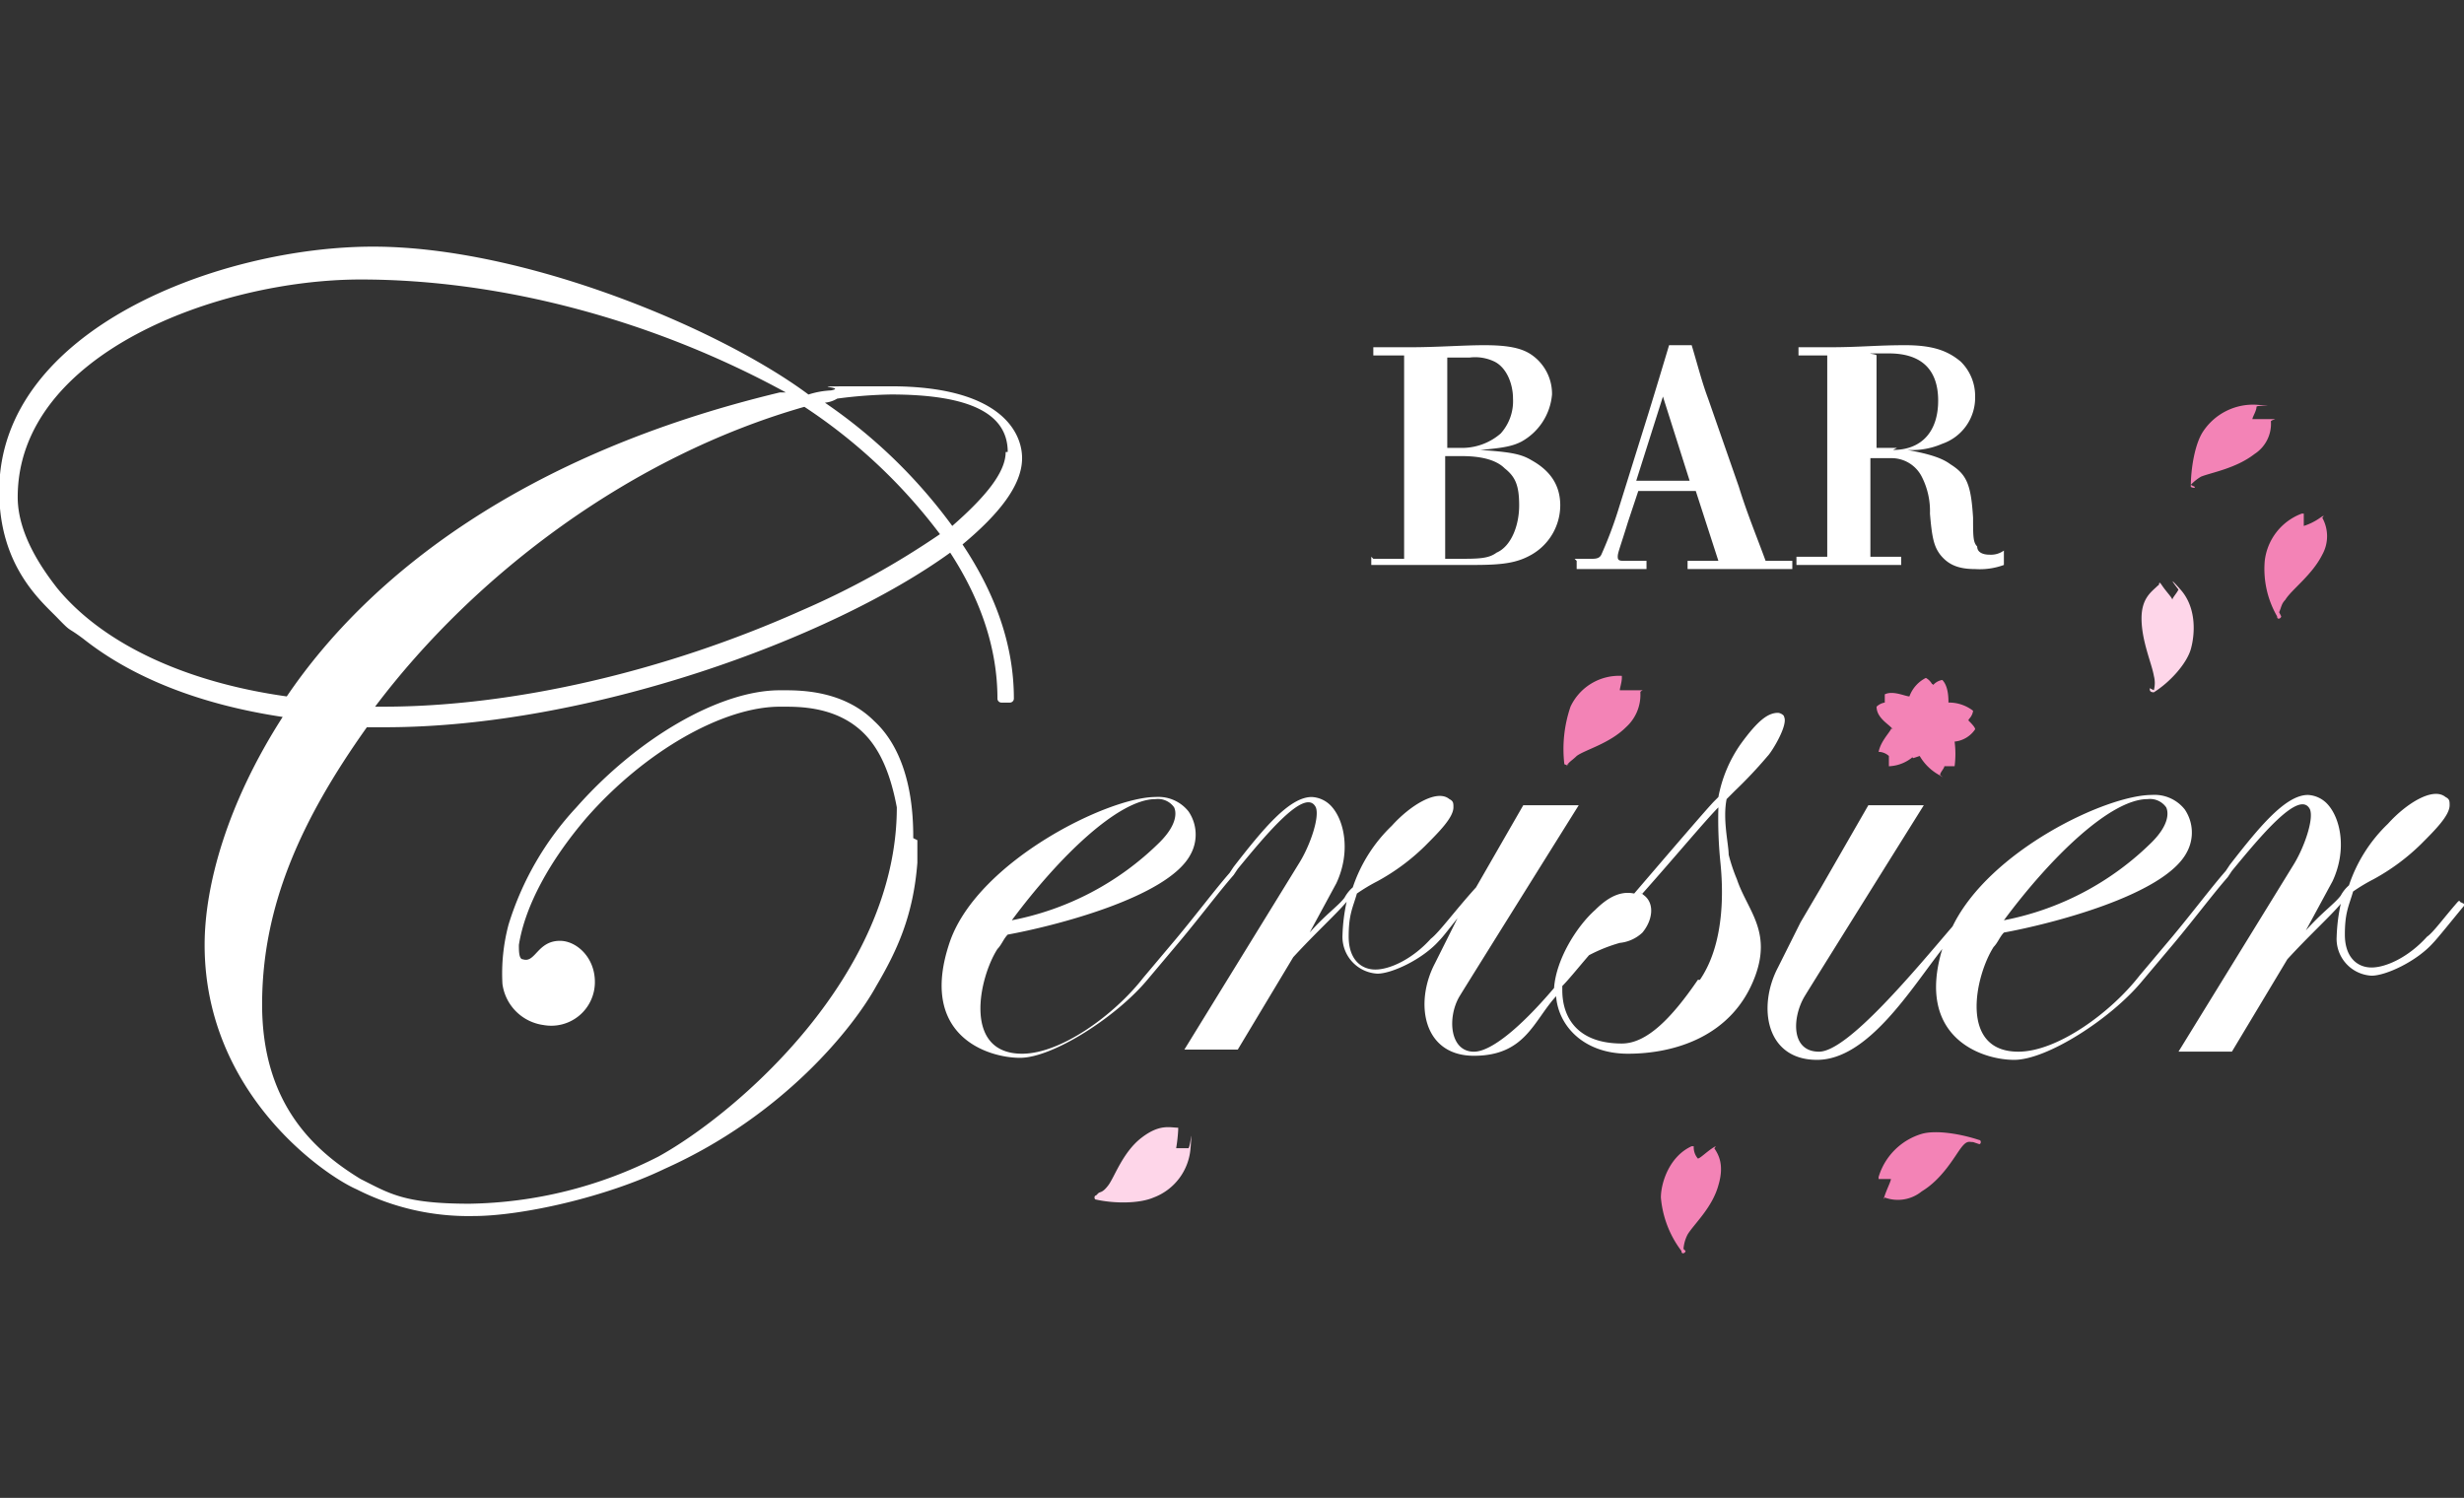
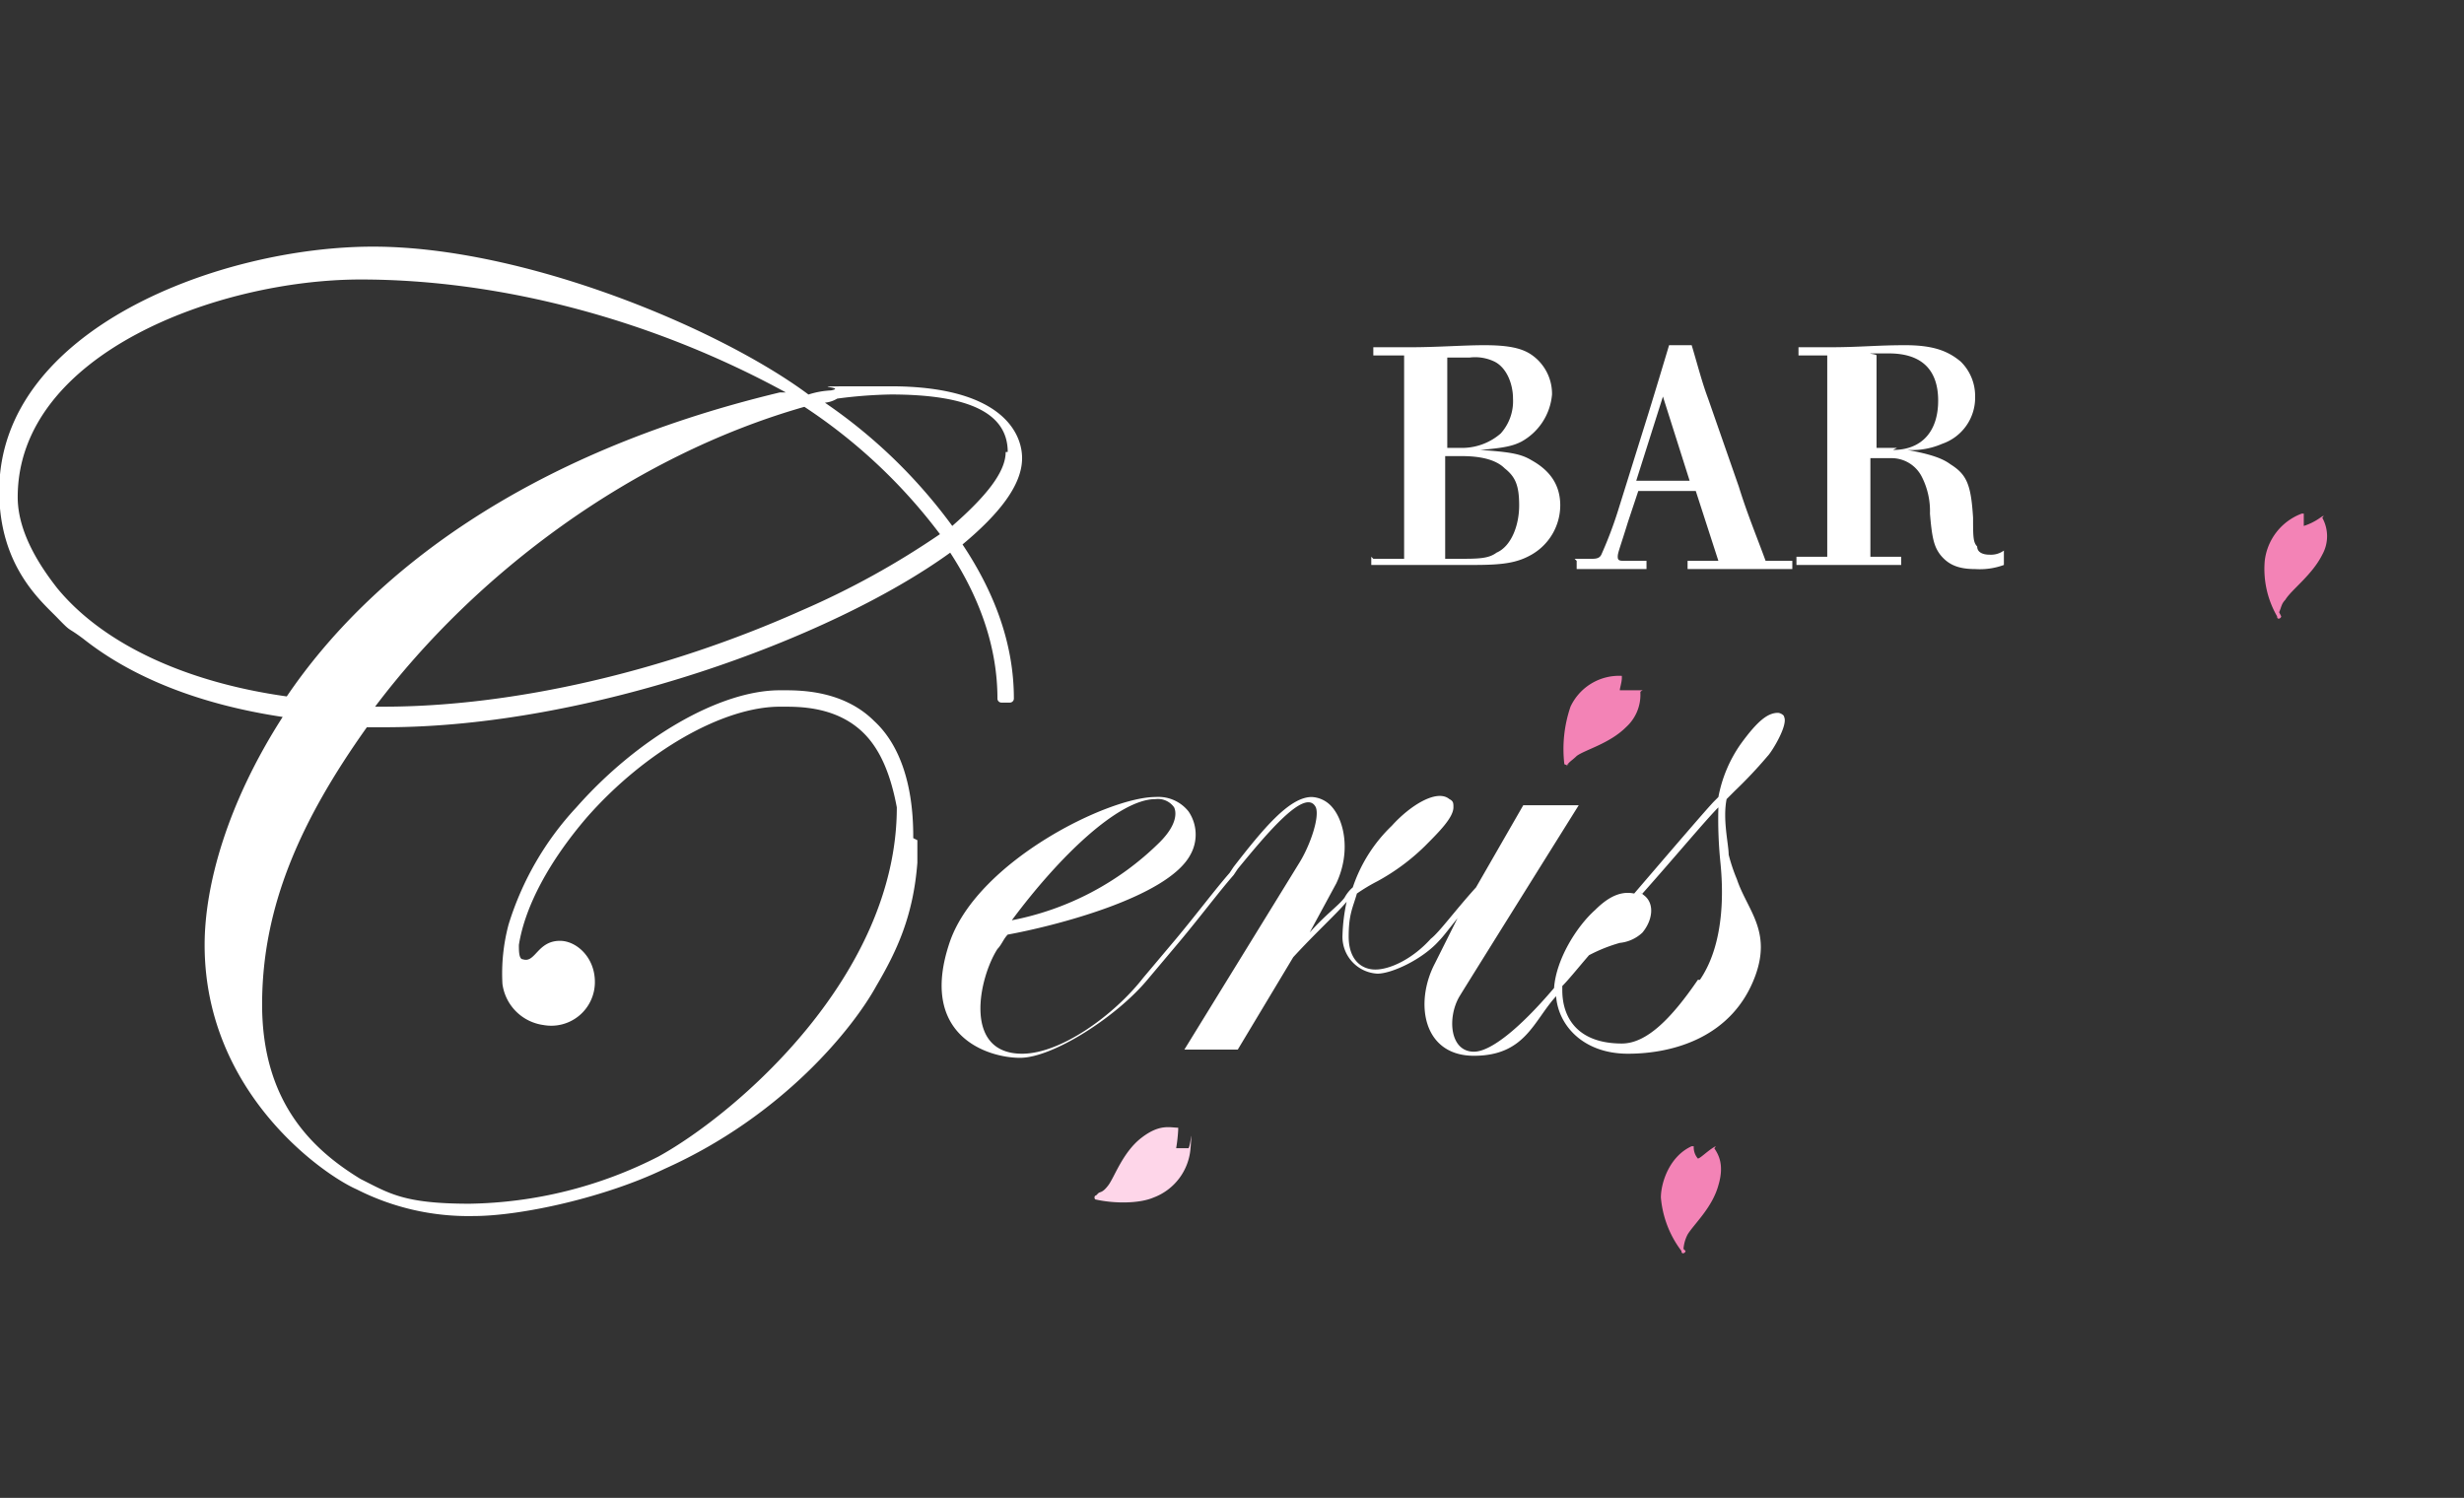
<svg xmlns="http://www.w3.org/2000/svg" width="352" height="214" viewBox="0 0 352 214">
  <rect x="0" y="0" width="352" height="214" fill="#333333" stroke="none" />
  <defs>
    <clipPath id="clip-path">
      <rect id="長方形_25" data-name="長方形 25" width="352" height="214" transform="translate(652.1 55.017)" fill="#fff" stroke="#707070" stroke-width="1" />
    </clipPath>
  </defs>
  <g id="info_logo" transform="translate(-652.1 -55.017)" clip-path="url(#clip-path)">
    <g id="サイト用ロゴ" transform="translate(651.988 90.25)">
      <g id="グループ_179" data-name="グループ 179" transform="translate(0)">
        <path id="パス_81" data-name="パス 81" d="M300.583,238.99V238.7h0c0-7.629-2.054-13.2-5.575-16.432-4.4-4.4-10.563-4.4-12.911-4.4h-.587c-8.509,0-20.246,6.749-29.049,16.725a43.215,43.215,0,0,0-9.683,16.725h0a27.1,27.1,0,0,0-.88,8.509,6.841,6.841,0,0,0,5.869,5.868,6.229,6.229,0,0,0,7.336-6.162c0-3.521-2.641-5.869-4.988-5.869-3.228,0-3.521,3.228-5.282,2.641-.587,0-.587-1.174-.587-2.054.88-5.575,4.4-12.03,9.683-18.192,8.509-9.683,19.659-15.845,27.582-15.845h.587c2.347,0,7.629,0,11.444,3.815,2.347,2.347,3.815,5.869,4.695,10.563,0,24.061-22.887,43.72-34.037,49.882a61.244,61.244,0,0,1-27,6.749c-9.39,0-11.444-1.467-15.552-3.521-6.749-4.108-14.084-10.857-14.084-24.941s5.575-26.408,14.965-39.612h2.641c29.049,0,63.673-12.617,80.692-24.941,4.4,6.749,6.749,13.791,6.749,20.833a.575.575,0,0,0,.587.587h1.174a.575.575,0,0,0,.587-.587c0-7.629-2.641-14.965-7.336-22.007,5.282-4.4,8.509-8.509,8.509-12.324s-3.228-10.27-18.779-10.27-5.575,0-8.509.587h0a12.479,12.479,0,0,0-3.228.587c-12.617-9.39-40.493-21.127-62.206-21.127s-53.4,11.737-53.4,34.918c0,10.64,5.865,15.619,8.216,18.023,2.281,2.354,1.275,1.2,3.815,3.1h0c7.042,5.575,16.725,9.39,28.462,11.15-7.922,12.324-11.15,24.061-11.15,32.57,0,21.127,17.019,32.864,21.713,34.918h0a35.227,35.227,0,0,0,16.725,3.815c6.749,0,18.779-2.641,27.289-6.749h0c17.019-7.629,27-20.246,30.223-26.115,2.934-4.988,5.282-9.976,5.869-17.606v-3.228Zm-15.845-32.57c-19.66,8.8-41.373,13.791-59.859,13.791h-1.174c14.378-19.073,36.678-35.8,61.326-42.84A77.439,77.439,0,0,1,304.4,195.563a117.921,117.921,0,0,1-19.66,10.857Zm29.049-22.594c0,2.934-2.934,6.455-7.629,10.563a74.608,74.608,0,0,0-18.192-17.606,4.171,4.171,0,0,0,1.761-.587,66.763,66.763,0,0,1,7.629-.587c11.15,0,16.725,2.641,16.725,8.216ZM178.224,203.192c-2.054-2.641-5.575-7.629-5.575-12.911,0-20.54,28.756-31.1,49-31.1s41.96,5.868,60.739,16.138h-.88c-36.678,8.8-58.685,26.115-70.422,43.427-14.671-2.054-26.408-7.629-32.864-15.552Z" transform="translate(-170.008 -154.483)" fill="#fff" />
        <path id="パス_82" data-name="パス 82" d="M370.383,218.238c0-1.467-.88-4.988-.293-7.922l1.174-1.174a64.719,64.719,0,0,0,4.695-4.988c.587-.587,2.934-4.4,2.347-5.575,0-.293-.587-.587-.88-.587-1.467,0-2.934,1.174-5.282,4.4a19.357,19.357,0,0,0-3.228,7.629l-.587.587c-.88.88-6.162,7.042-11.444,13.2-1.467-.293-3.228,0-5.575,2.347-2.641,2.347-5.575,7.042-5.869,11.15h0c-4.988,5.869-9.1,9.1-11.444,9.1-3.521,0-3.815-4.988-2.054-7.922.88-1.467,17.019-27.289,17.019-27.289h-7.922l-6.749,11.737c-2.934,3.228-5.282,6.455-6.455,7.336-2.641,2.934-5.868,4.4-7.922,4.4s-3.815-1.467-3.815-4.695.587-4.108,1.174-6.162a25.806,25.806,0,0,1,2.934-1.761,30.444,30.444,0,0,0,6.749-4.988c2.054-2.054,4.108-4.108,4.108-5.575,0-.587,0-.88-.587-1.174-1.761-1.467-5.575.88-8.216,3.815a21.674,21.674,0,0,0-5.575,8.8,5.151,5.151,0,0,0-1.174,1.467c-.88,1.174-2.641,2.347-4.988,4.988l3.815-7.042c2.054-4.4,1.174-8.8-.587-10.857a4.074,4.074,0,0,0-2.934-1.467c-3.228,0-7.042,4.695-11.15,9.976l-.587.88c-2.054,2.347-4.695,5.869-7.629,9.39l-4.695,5.575c-4.108,5.282-11.737,10.857-17.312,10.857-8.509,0-6.162-10.857-3.521-14.965.587-.587.88-1.467,1.467-2.054,6.455-1.174,22.887-5.282,26.115-11.444a5.868,5.868,0,0,0-.293-6.162,5.5,5.5,0,0,0-4.695-2.054c-6.749,0-25.235,9.1-29.343,20.54-4.695,13.5,5.282,16.725,9.976,16.725s13.791-5.868,18.192-11.15l4.695-5.575c2.934-3.521,5.575-7.042,7.629-9.39l.587-.88c4.108-4.988,9.683-11.737,11.15-8.8.587,1.467-.88,5.575-2.347,7.922l-16.432,26.7h7.629l7.923-13.2c3.228-3.521,6.162-6.162,7.629-7.922a25.678,25.678,0,0,0-.587,4.695,5.272,5.272,0,0,0,4.988,5.575c2.054,0,6.455-2.054,8.8-4.695.587-.587,1.467-1.761,2.641-3.228l-3.228,6.455c-2.934,5.575-1.76,13.2,5.575,13.2s8.509-4.988,11.737-8.509c.293,4.108,3.815,8.216,10.27,8.216s14.965-2.347,18.192-11.15c2.347-6.455-1.174-9.39-2.641-13.791a24.459,24.459,0,0,1-1.174-3.521Zm-81.866-7.922a2.827,2.827,0,0,1,2.641,1.174c.293.587.587,2.347-2.054,4.988a41.089,41.089,0,0,1-21.127,11.15C274.727,218.531,283.236,210.316,288.518,210.316Zm77.464,25.821c-3.815,5.575-7.336,9.1-10.857,9.1-6.162,0-8.509-3.521-8.509-7.629v-.587c.88-.88,2.054-2.347,3.815-4.4a22.643,22.643,0,0,1,4.4-1.761,5.519,5.519,0,0,0,3.228-1.467c1.467-1.761,1.761-4.108.293-5.282s0,0-.293-.293c4.695-5.282,9.1-10.563,10.857-12.324a61.548,61.548,0,0,0,.293,7.922c.293,2.934.88,11.15-2.934,16.725Z" transform="translate(-123.319 -131.384)" fill="#fff" />
-         <path id="パス_83" data-name="パス 83" d="M433.925,220.971h0c0-.293-.293,0-.293,0-2.054,2.347-3.521,4.4-4.4,4.988-2.641,2.934-5.868,4.4-7.922,4.4s-3.815-1.467-3.815-4.695.587-4.108,1.174-6.162a25.8,25.8,0,0,1,2.934-1.761,30.443,30.443,0,0,0,6.749-4.988c2.054-2.054,4.108-4.108,4.108-5.575,0-.587,0-.88-.587-1.174-1.761-1.467-5.575.88-8.216,3.815a21.674,21.674,0,0,0-5.575,8.8,5.151,5.151,0,0,0-1.174,1.467c-.88,1.174-2.641,2.347-4.988,4.988l3.815-7.042c2.054-4.4,1.174-8.8-.587-10.857a4.074,4.074,0,0,0-2.934-1.467c-3.228,0-7.042,4.695-11.15,9.976l-.587.88c-2.054,2.347-4.695,5.868-7.629,9.39l-4.695,5.575c-4.108,5.282-11.737,10.857-17.312,10.857-8.509,0-6.162-10.857-3.521-14.965.587-.587.88-1.467,1.467-2.054,6.455-1.174,22.887-5.282,26.115-11.444a5.868,5.868,0,0,0-.293-6.162,5.5,5.5,0,0,0-4.695-2.054c-6.455,0-23.181,7.922-28.462,18.779-5.282,6.162-14.965,17.9-19.073,17.9s-3.815-4.988-2.054-7.923c.88-1.467,17.019-27.289,17.019-27.289h-7.923l-6.749,11.737-2.934,4.988-3.228,6.455c-2.934,5.575-1.761,13.2,5.575,13.2s13.5-10.27,17.9-15.845c-3.815,12.617,5.575,15.845,10.27,15.845s13.791-5.869,18.192-11.15l4.695-5.575c2.934-3.521,5.575-7.042,7.629-9.39l.587-.88c4.108-4.988,9.683-11.737,11.15-8.8.587,1.467-.88,5.575-2.347,7.922l-16.432,26.7h7.629l7.922-13.2c3.228-3.521,6.162-6.162,7.629-7.922a25.679,25.679,0,0,0-.587,4.695,5.272,5.272,0,0,0,4.988,5.575c2.054,0,6.455-2.054,8.8-4.695.587-.587,2.934-3.521,4.4-5.282v-.293Zm-44.6-14.671a2.827,2.827,0,0,1,2.641,1.174c.293.587.587,2.347-2.054,4.988a41.09,41.09,0,0,1-21.127,11.15C375.534,214.515,384.043,206.3,389.325,206.3Z" transform="translate(-82.402 -127.368)" fill="#fff" />
      </g>
      <g id="グループ_180" data-name="グループ 180" transform="translate(196.008 14.084)">
        <path id="パス_84" data-name="パス 84" d="M298.335,194.2h4.4V165.15h-4.4v-1.174h5.282c3.815,0,7.629-.293,10.563-.293s4.988.293,6.455,1.174a6.765,6.765,0,0,1,3.228,5.869,8.51,8.51,0,0,1-4.4,6.749c-1.174.587-2.347.88-5.868,1.174,4.4.293,5.868.587,7.336,1.467,2.641,1.467,4.108,3.521,4.108,6.455a8.142,8.142,0,0,1-4.108,7.042c-2.054,1.174-4.108,1.467-8.216,1.467H298.042v-1.174ZM308.9,178.355h2.347a8.436,8.436,0,0,0,5.282-2.054,6.9,6.9,0,0,0,1.761-4.988c0-2.054-.88-4.4-2.641-5.282a6.354,6.354,0,0,0-3.521-.587H308.9v12.911Zm1.467,15.845c2.934,0,4.4,0,5.575-.88,2.054-.88,3.228-3.815,3.228-6.749s-.587-4.108-2.054-5.282q-1.761-1.761-6.162-1.761H308.6V194.2h1.761Z" transform="translate(-298.042 -163.683)" fill="#fff" />
        <path id="パス_85" data-name="パス 85" d="M317.017,194.2h2.347c.587,0,1.174,0,1.467-.587a57.467,57.467,0,0,0,2.347-6.162l4.4-14.084c1.174-3.815,2.054-6.749,2.934-9.683h3.228c.88,2.934,1.467,5.282,2.347,7.629l4.4,12.617c1.174,3.815,2.641,7.336,3.815,10.563h3.815v1.174H333.155v-1.174h4.4l-3.228-9.976h-8.216l-1.467,4.4c-1.174,3.815-1.467,4.4-1.467,4.988s.293.587,1.174.587h2.934v1.174H317.31v-1.174Zm16.432-11.15-3.815-12.03-3.815,12.03h7.629Z" transform="translate(-287.968 -163.683)" fill="#fff" />
        <path id="パス_86" data-name="パス 86" d="M367.353,195.08a9.988,9.988,0,0,1-4.108.587c-2.347,0-3.815-.587-4.988-2.054-.88-1.174-1.174-2.347-1.467-5.868a10.77,10.77,0,0,0-1.174-5.282,4.841,4.841,0,0,0-4.4-2.641H348.28v14.084h4.4v1.174H337.717v-1.174h4.4V165.15H338.01v-1.174h4.4c4.4,0,6.749-.293,10.857-.293s6.162.88,7.922,2.347a6.872,6.872,0,0,1,2.054,4.988,6.962,6.962,0,0,1-4.695,6.749,10.826,10.826,0,0,1-4.988.88c3.228.587,4.988,1.174,6.162,2.054,2.347,1.467,2.934,2.934,3.228,7.629,0,2.641,0,3.521.587,4.108,0,.88.88,1.174,1.761,1.174a3.164,3.164,0,0,0,2.054-.587v2.054Zm-15.845-16.432c4.108,0,6.455-2.641,6.455-7.042s-2.347-6.749-7.042-6.749-1.761,0-1.761.293v13.2h2.934Z" transform="translate(-276.978 -163.683)" fill="#fff" />
      </g>
      <path id="パス_87" data-name="パス 87" d="M316.683,207.168c0,.293-.587,0-.587,0a18.709,18.709,0,0,1,.88-8.216,7.657,7.657,0,0,1,7.336-4.4v.293c0,.587-.293,1.467-.293,1.761h2.641c1.174,0,.293,0,.293.293a6.219,6.219,0,0,1-2.054,4.988c-2.347,2.347-5.869,3.228-7.042,4.108-.587.587-1.174.88-1.467,1.467Z" transform="translate(-92.506 -133.224)" fill="#f383b6" />
-       <path id="パス_88" data-name="パス 88" d="M375.1,180.988c0,.293-.587,0-.587,0,0-2.641.587-6.162,1.761-7.922a8.568,8.568,0,0,1,7.629-3.815c3.521.293,0,0,0,.293,0,.587-.587,1.467-.587,1.761h2.641c1.174,0,.293,0,0,.293a5.124,5.124,0,0,1-2.347,4.695c-2.641,2.054-6.162,2.641-7.629,3.228a6.4,6.4,0,0,0-1.467,1.174Z" transform="translate(-61.432 -146.658)" fill="#f383b6" />
-       <path id="パス_89" data-name="パス 89" d="M371.09,200.983c0,.293,0,.587.587.587,2.347-1.467,4.695-4.108,5.282-6.162s.88-5.869-1.467-8.509-.293,0-.293,0c-.293.587-.88,1.174-.88,1.467h0c0-.293-.88-1.174-1.467-2.054s-.293,0-.587,0c-.88.88-2.347,1.761-2.347,4.695,0,3.228,1.467,6.455,1.761,8.216a3.991,3.991,0,0,1,0,2.054Z" transform="translate(-63.874 -137.897)" fill="#fed6e9" />
      <path id="パス_90" data-name="パス 90" d="M272.435,246.5c-.293,0-.293.587,0,.587,2.641.587,6.162.587,8.216-.293a8.169,8.169,0,0,0,5.282-7.042c.293-3.815,0-.293-.293,0h-1.761a22.756,22.756,0,0,0,.293-2.641v-.293c-1.174,0-2.641-.587-5.282,1.467s-3.815,5.575-4.695,6.749-1.174.88-1.467,1.174Z" transform="translate(-115.745 -110.939)" fill="#fed6e9" />
      <path id="パス_91" data-name="パス 91" d="M383.79,194.071c0,.293-.587.587-.587,0a13.528,13.528,0,0,1-1.761-7.922,8.2,8.2,0,0,1,5.282-6.749h.293v1.761h0a8.359,8.359,0,0,0,2.347-1.174c.88-.587.293,0,.293,0a5.41,5.41,0,0,1,0,5.282c-1.467,2.934-4.4,4.988-5.282,6.455-.587.587-.587,1.174-.88,1.761Z" transform="translate(-57.794 -141.255)" fill="#f383b6" />
-       <path id="パス_92" data-name="パス 92" d="M359.761,238.832c.293,0,.293-.587,0-.587-2.641-.88-6.162-1.467-8.216-.88a9.171,9.171,0,0,0-6.162,6.162v.293h1.761c0,.293-.587,1.467-.88,2.347s0,.293,0,.293a5.4,5.4,0,0,0,5.282-.88c2.934-1.761,4.695-4.988,5.575-6.162s1.174-.88,1.761-.88Z" transform="translate(-76.899 -110.605)" fill="#f383b6" />
      <path id="パス_93" data-name="パス 93" d="M328.588,253.4c0,.293-.587.587-.587,0a14.674,14.674,0,0,1-2.934-7.629c0-2.054,1.174-5.869,4.4-7.336h.293a2.481,2.481,0,0,0,.587,1.761h0c.293,0,1.174-.88,2.054-1.467s.294,0,.294,0c.587.88,1.467,2.347.587,5.282-.88,3.228-3.521,5.575-4.4,7.042a5.439,5.439,0,0,0-.587,2.054Z" transform="translate(-87.685 -109.913)" fill="#f383b6" />
-       <path id="パス_94" data-name="パス 94" d="M351.4,205.929a7.273,7.273,0,0,0,2.641,2.641c1.467.88,0,0,.293,0,0-.293.587-.88.587-1.174h1.467a13.647,13.647,0,0,0,0-3.521h0a4.005,4.005,0,0,0,2.934-1.761h0c0-.293-.587-.88-.88-1.174s0,0,0-.293a2.049,2.049,0,0,0,.587-1.174h0a5.639,5.639,0,0,0-3.521-1.174h0c0-.587,0-2.347-.88-3.228h0a2.224,2.224,0,0,0-1.174.587c-.293.293,0,0-.293,0a2.191,2.191,0,0,0-.88-.88h0a4.787,4.787,0,0,0-2.347,2.641h0c-.587,0-2.347-.88-3.521-.293h0V198.3h0a2.225,2.225,0,0,0-1.174.587h0c0,1.467,1.467,2.347,2.054,2.934s0,0,0,.293c-.293.587-1.467,1.761-1.761,3.228h0a2.241,2.241,0,0,1,1.467.587h0V207.4h0a5.67,5.67,0,0,0,3.228-1.174c.293-.293,0,0,.293,0Z" transform="translate(-77.046 -133.159)" fill="#f383b6" />
    </g>
  </g>
</svg>